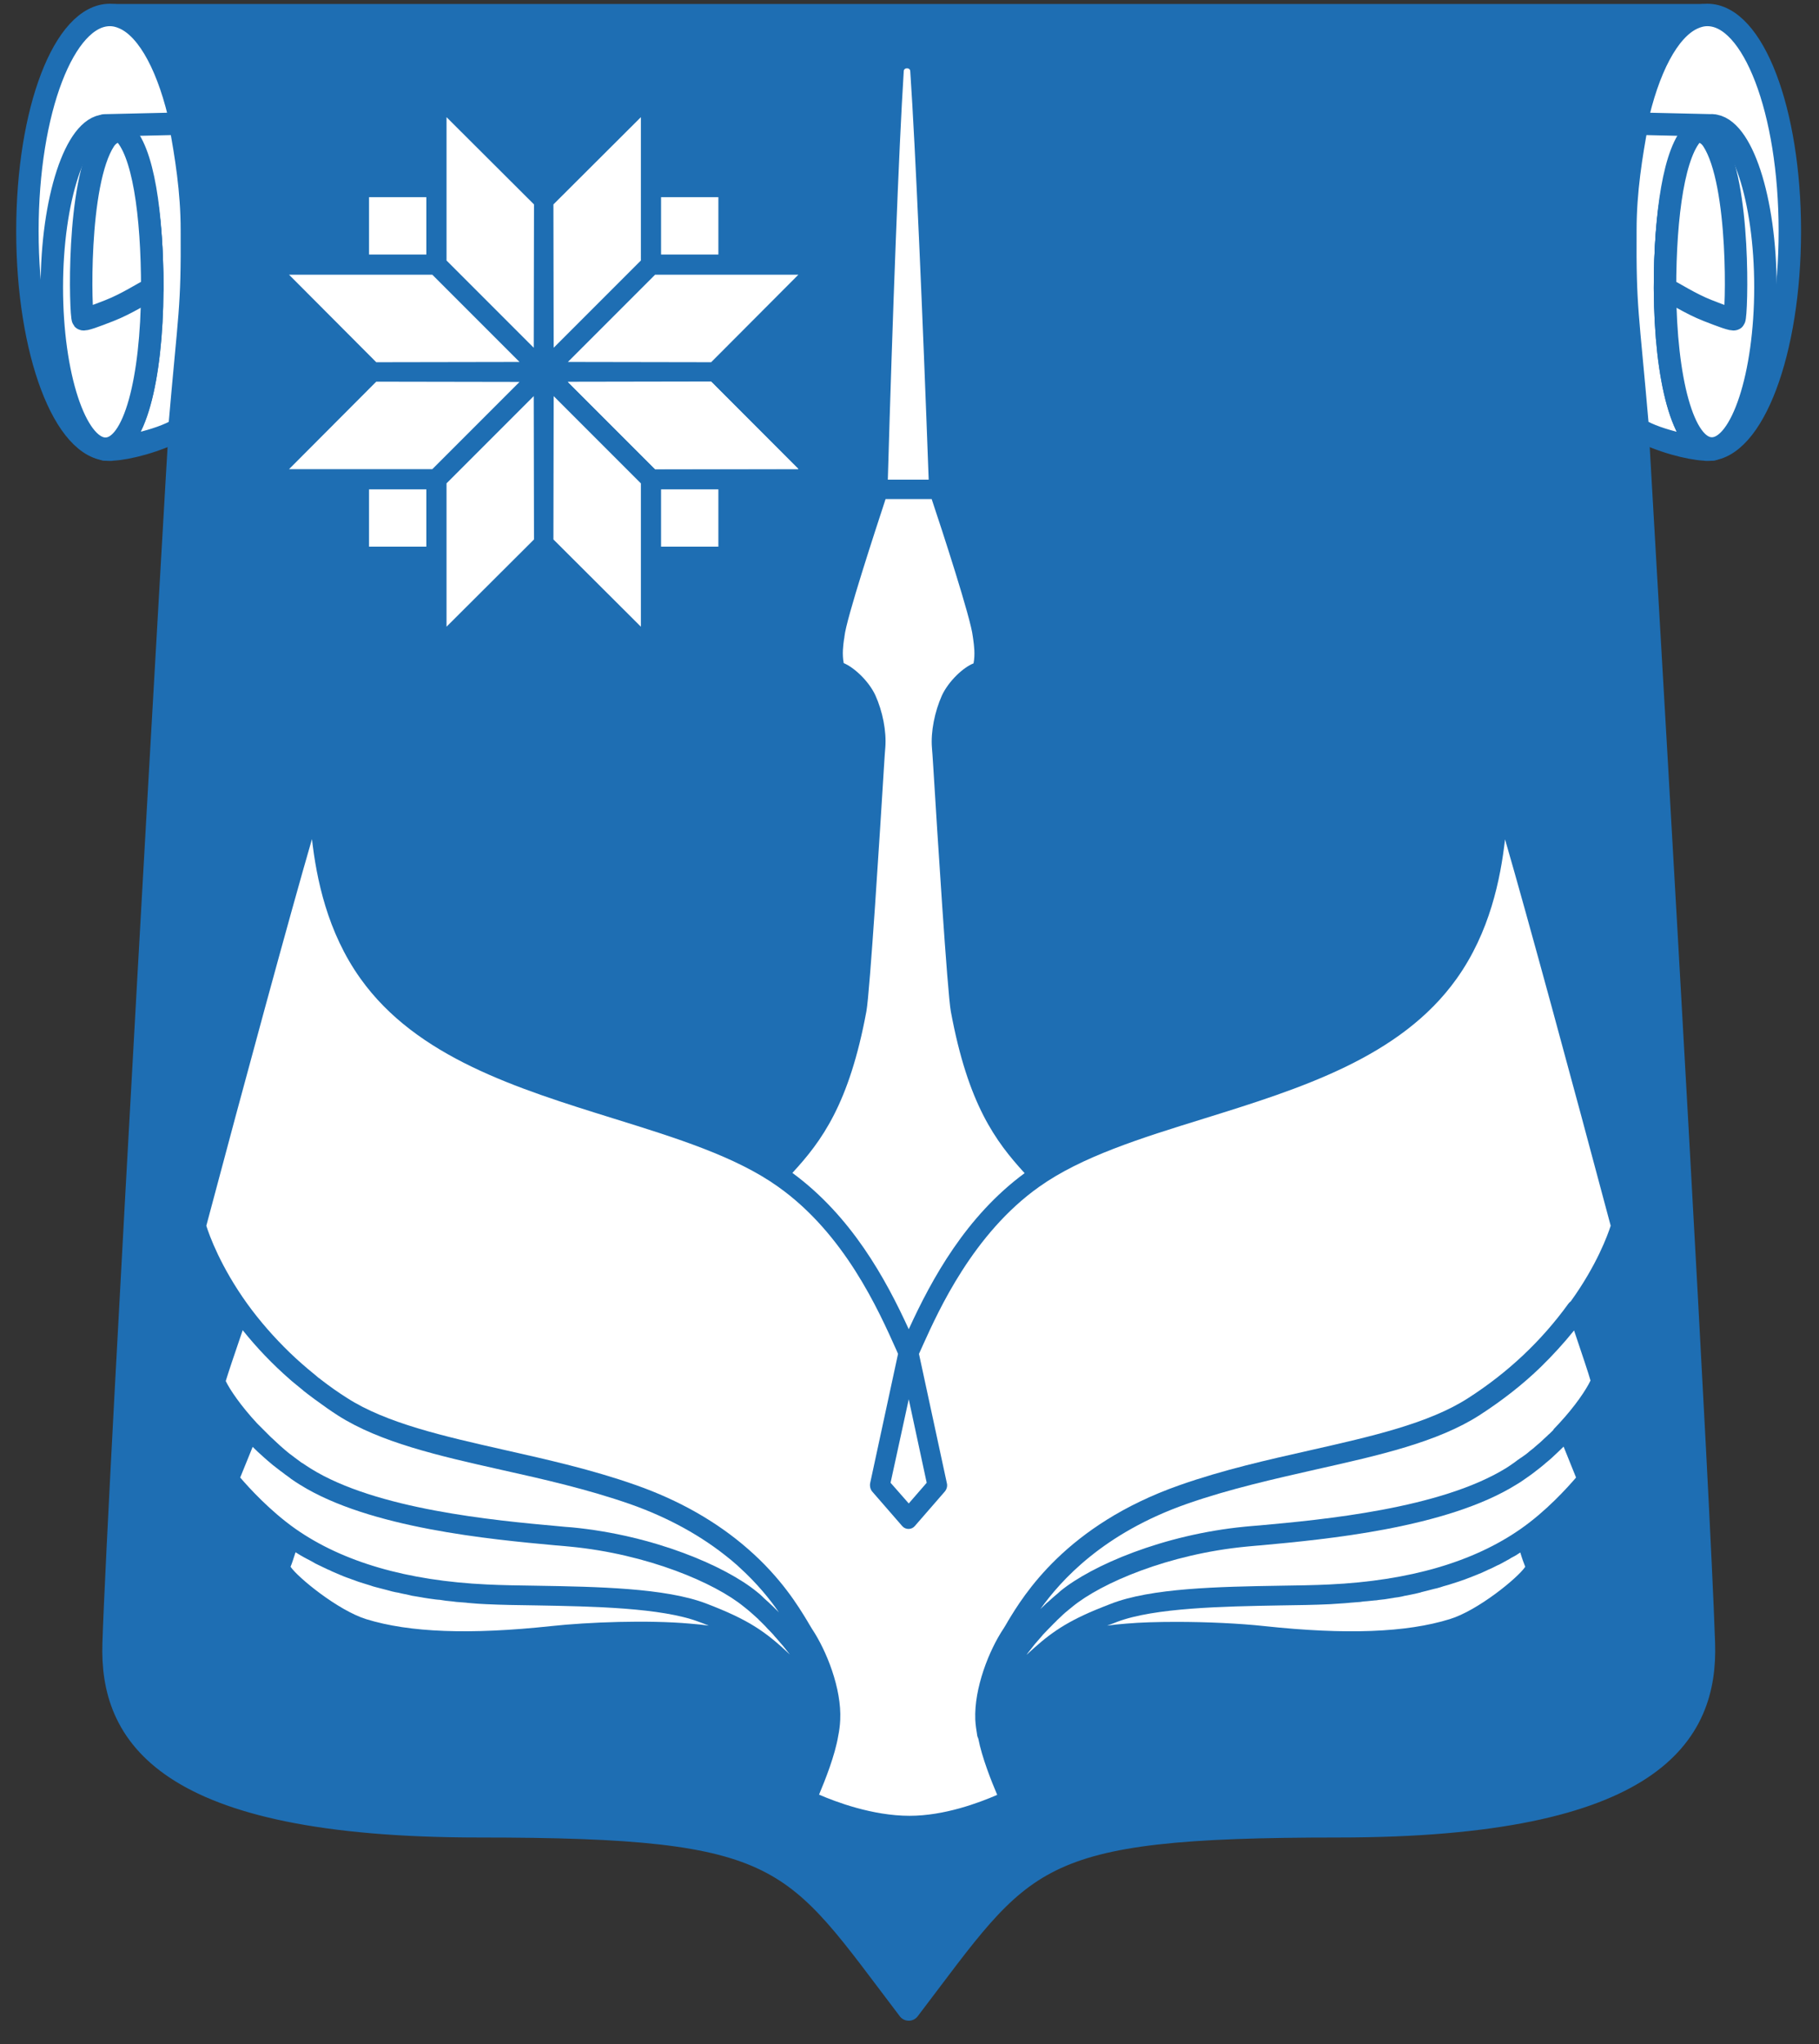
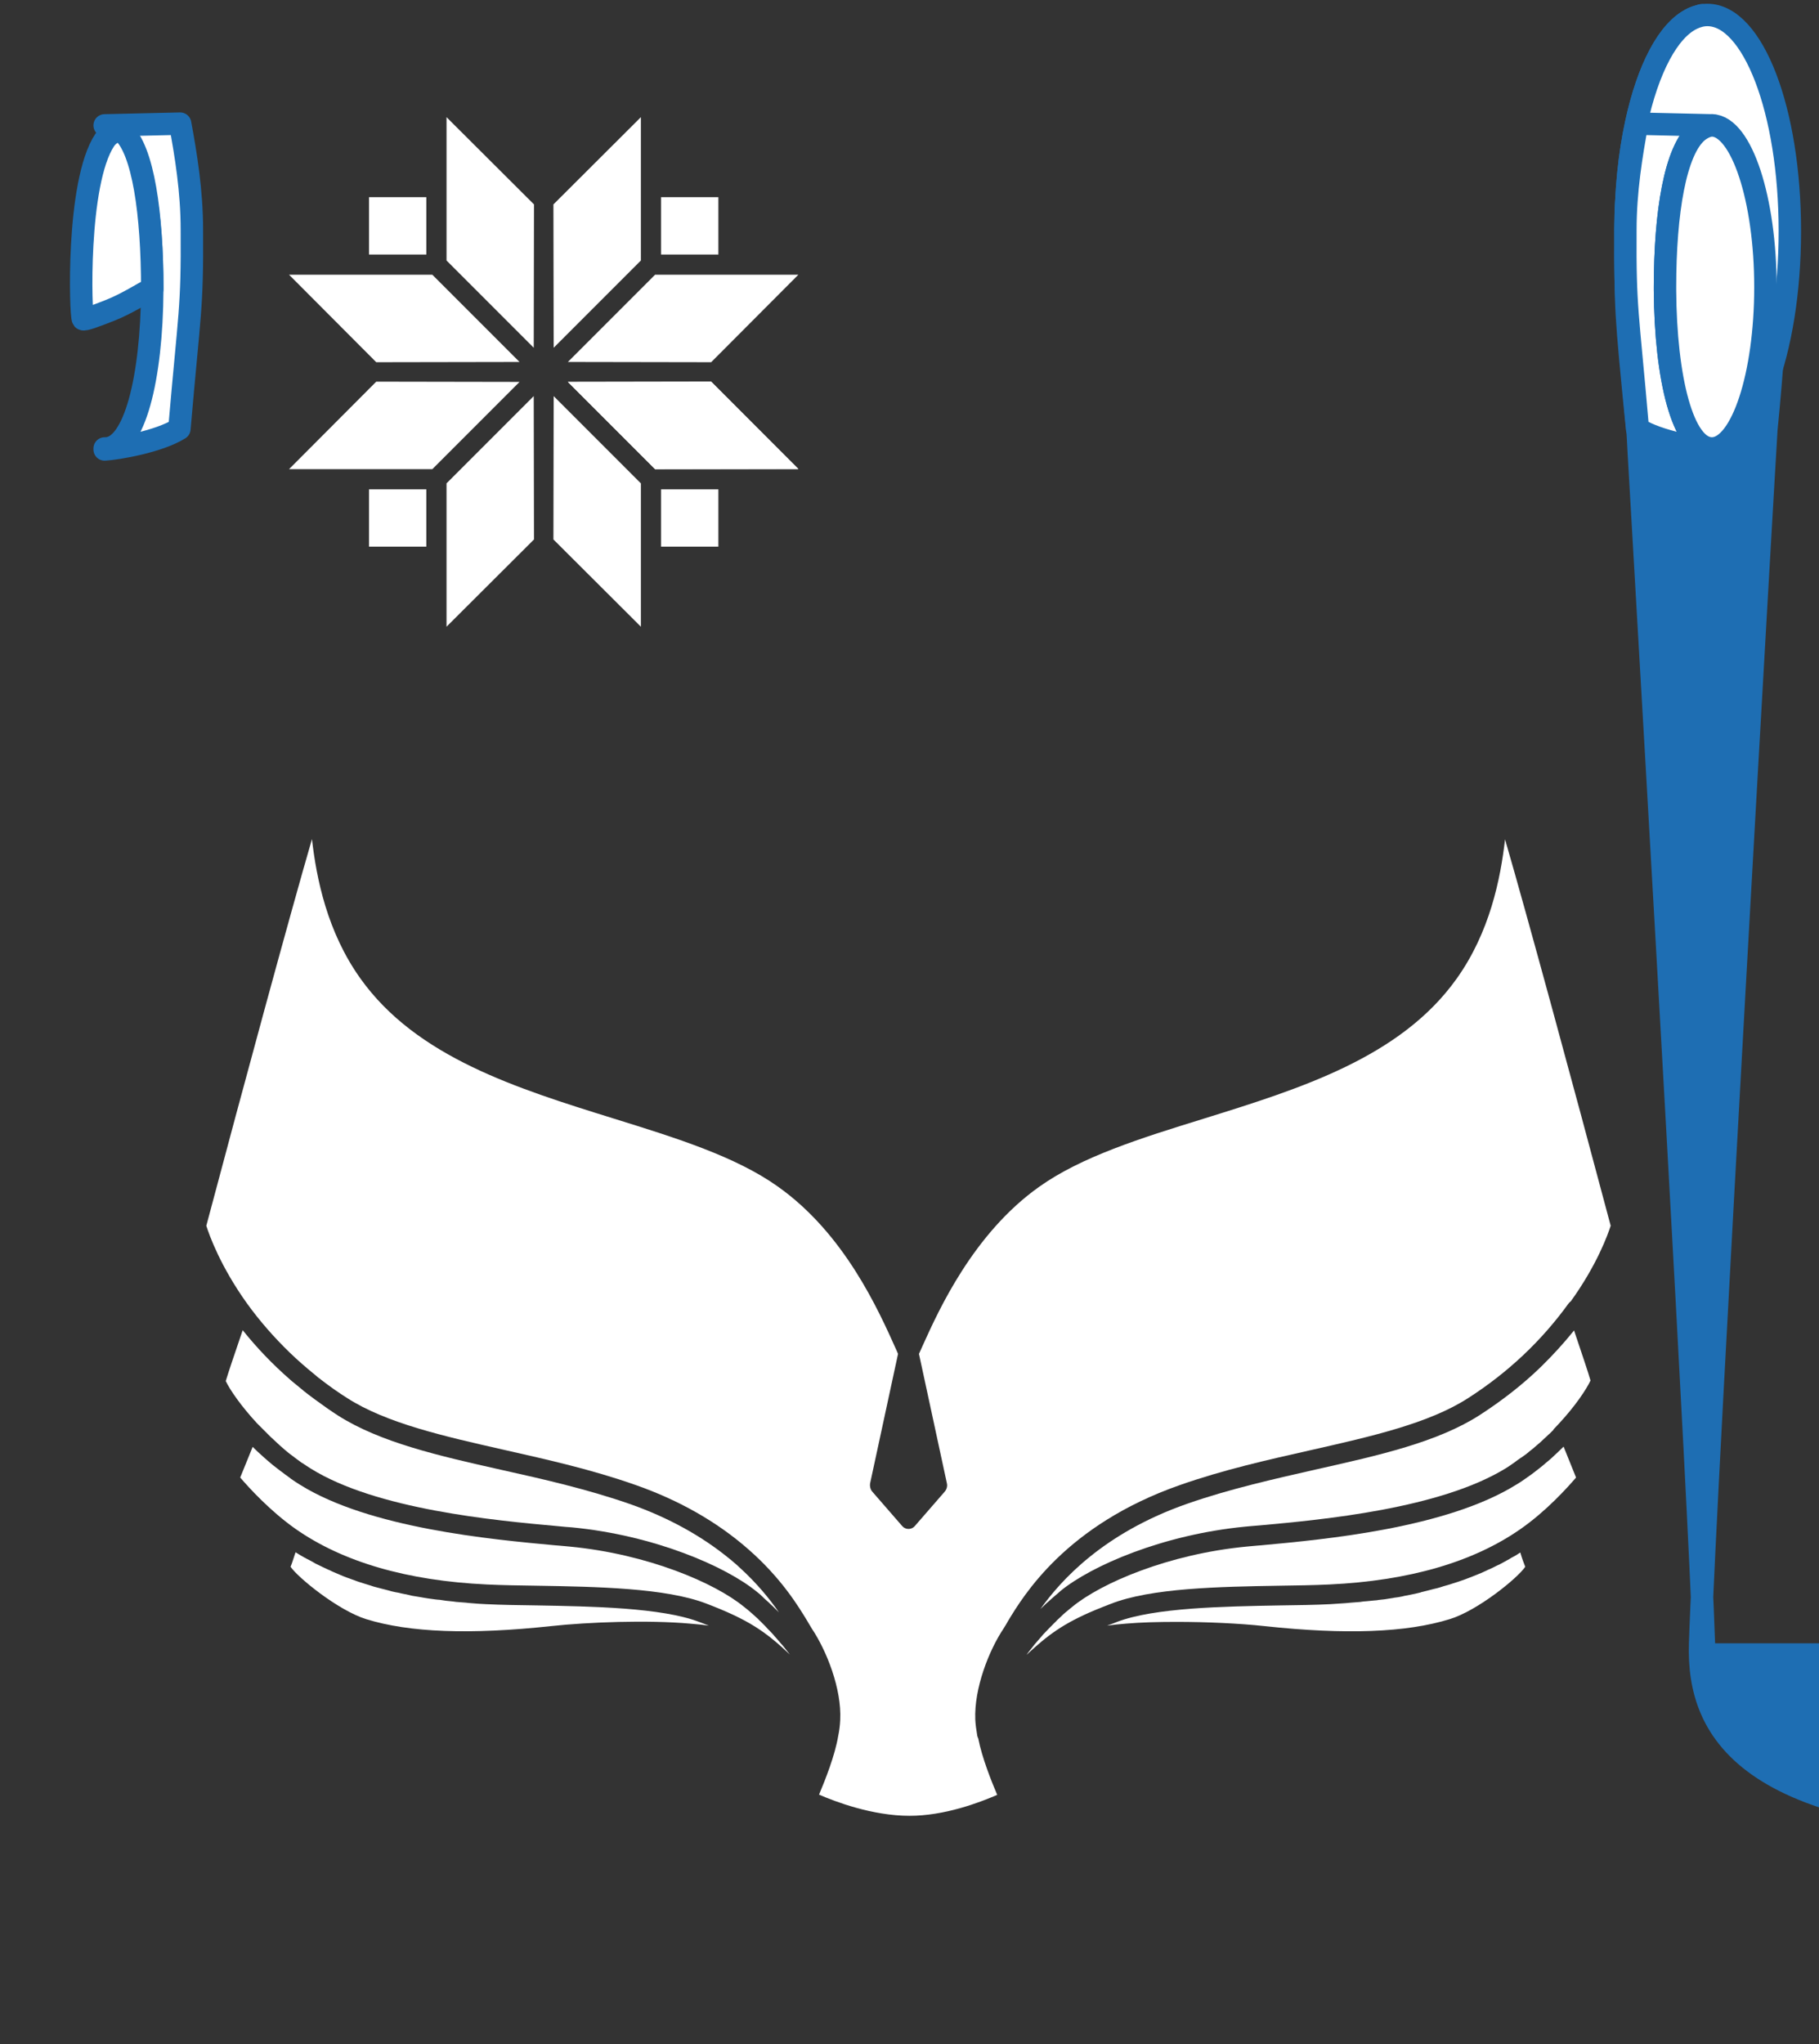
<svg xmlns="http://www.w3.org/2000/svg" version="1.1" width="730" height="820">
  <rect width="100%" height="100%" fill="#333333" stroke="none" />
  <svg xml:space="preserve" viewBox="135 135 730 820">
    <style>.st4,.st6{fill:#fff}.st6{stroke:#1e6eb3;stroke-width:9;stroke-linecap:round;stroke-linejoin:round}</style>
-     <path d="M818.8 794.2c-1.9-58.2-17.7-332.7-26.1-477.3-.2-3.4-.3-6.7-.6-9.9-4.8-47.8-4.7-79.8-4.7-79.8 0-15.6 1.5-30.1 4.2-42.6 4.7-21.9 12.9-37.7 22.7-42.2-.2-.2 3.7-1.3 3.7-1.3H181.3s3.9 1.1 3.7 1.3c9.8 4.6 18 20.3 22.7 42.2 2.7 12.5 4.2 27 4.2 42.6 0 0 .1 32-4.7 79.8-.3 3.2-24.8 428.9-26.6 487.2-1.2 36.3 19.6 73.4 146.7 73.4 124.5 0 125.5 11.9 172.4 73.5 46.9-61.5 47.9-73.5 172.4-73.5 127 0 147.9-37.2 146.7-73.4" style="fill:#1e6eb3;stroke:#1e6eb3;stroke-width:9;stroke-linecap:round;stroke-linejoin:round" />
-     <path d="M211.9 227.2c0-15.6-1.5-30.1-4.2-42.6h0c-4.7-21.9-12.9-37.7-22.7-42.2-1.9-.9-3.9-1.4-5.9-1.4-18.3 0-33.1 38.3-33.1 86.7s14.8 87.7 33.1 87.7c.3 0 .8 0 1.2-.1 5.8-.3 17.5-3.1 27-8.3 4.7-47.6 4.7-47.7 4.6-79.8" class="st6" />
+     <path d="M818.8 794.2c-1.9-58.2-17.7-332.7-26.1-477.3-.2-3.4-.3-6.7-.6-9.9-4.8-47.8-4.7-79.8-4.7-79.8 0-15.6 1.5-30.1 4.2-42.6 4.7-21.9 12.9-37.7 22.7-42.2-.2-.2 3.7-1.3 3.7-1.3s3.9 1.1 3.7 1.3c9.8 4.6 18 20.3 22.7 42.2 2.7 12.5 4.2 27 4.2 42.6 0 0 .1 32-4.7 79.8-.3 3.2-24.8 428.9-26.6 487.2-1.2 36.3 19.6 73.4 146.7 73.4 124.5 0 125.5 11.9 172.4 73.5 46.9-61.5 47.9-73.5 172.4-73.5 127 0 147.9-37.2 146.7-73.4" style="fill:#1e6eb3;stroke:#1e6eb3;stroke-width:9;stroke-linecap:round;stroke-linejoin:round" />
    <path d="m207.3 184.6-30.3.7c1.9 0 4 1 5.8 2.4 9.2 7.4 13.3 32.5 13.3 62.5v1.2c-.2 35.2-7.1 63.5-18.8 63.5h-.3v.4c5.1-.3 21.7-3.1 30-8.3 4.1-47.6 5.2-47.7 5-79.8 0-15.6-2.4-30.1-4.7-42.6" class="st6" />
-     <path d="M182.9 187.8c-1.8-1.4-3.9-2.4-5.8-2.4-11.7.5-21.3 29.5-21.3 64.9s9.5 64.1 21.2 64.7h.3c11.8 0 18.6-28.3 18.8-63.5v-1.2c0-30-4.1-55.2-13.2-62.5" class="st6" />
    <path d="M184.2 187.8h-.2q0 0 0 0c-.4-.1-1.2-.2-2.3 0h-.1c-.2 0-.5.1-.7.2-.1 0-.1 0-.2.1-.2.1-.5.2-.7.3-.1 0-.1.1-.2.1l-.9.6c-.6.5-1.3 1.2-1.9 2.1-11.4 17.3-9.7 70.6-8.7 71.8.4.5 5-1.2 10.6-3.4 7.2-2.8 13.7-7.2 17.2-8.8 0-.4 0 .4 0 0 0-29.9-3.6-55.7-11.9-63m603.2 39.4c0-15.6 1.5-30.1 4.2-42.6h0c4.7-21.9 12.9-37.7 22.7-42.2 1.9-.9 3.9-1.4 5.9-1.4 18.3 0 33.1 38.3 33.1 86.7s-14.8 87.7-33.1 87.7c-.3 0-.8 0-1.2-.1-5.8-.3-17.5-3.1-27-8.3-4.7-47.6-4.7-47.7-4.6-79.8" class="st6" />
    <path d="m792 184.6 30.3.7c-1.9 0-4 1-5.8 2.4-9.2 7.4-13.3 32.5-13.3 62.5v1.2c.2 35.2 7.1 63.5 18.8 63.5h.3v.4c-5.1-.3-21.7-3.1-30-8.3-4.1-47.6-5.2-47.7-5-79.8 0-15.6 2.4-30.1 4.7-42.6" class="st6" />
    <path d="M803.2 250.2v1.2c.2 35.2 7.1 63.5 18.8 63.5h.3c11.7-.5 21.2-29.3 21.2-64.7s-9.6-64.4-21.3-64.9c-1.9 0-4 1-5.8 2.4-9.1 7.4-13.2 32.6-13.2 62.5" class="st6" />
-     <path d="M815.1 187.8h.2q0 0 0 0c.4-.1 1.2-.2 2.3 0h.1c.2 0 .5.1.7.2.1 0 .1 0 .2.1.2.1.5.2.7.3.1 0 .1.1.2.1l.9.6c.6.5 1.3 1.2 1.9 2.1 11.4 17.3 9.7 70.6 8.7 71.8-.4.5-5-1.2-10.6-3.4-7.2-2.8-13.7-7.2-17.2-8.8 0-.4 0 .4 0 0 0-29.9 3.7-55.7 11.9-63" class="st6" />
    <path d="M400.3 214.1h23v23h-23zm-8.1 25.4V182l-35.1 35 .1 57.5zm5.7 5.7-35 35 57.5.1 35-35.1zm-114.8 86.1h23v23h-23zm2.9-43.2-35 35.1h57.5l35-35zm28.2 98.3 35.1-35-.1-57.5-35 35zm86.1-55.1h23v23h-23zm55.1-8.1-35-35.1-57.5.1 35 35z" class="st4" />
    <path d="m420.4 288.1 35 35-57.5.1-35-35zm-63.2 5.8-.1 57.5 35.1 35v-57.5zm-74.1-79.8h23v23h-23zm31.1-32.1v57.5l35 35 .1-57.5zm29.3 98.2-35-35H251l35 35.1zM238.2 706l1.5 1.5 1.2 1.2 1.2 1.2 1.5 1.5c.4.3.7.7 1.1 1 .5.5 1.1 1 1.6 1.5.4.4.8.7 1.2 1.1.5.5 1.1.9 1.6 1.4.4.4.9.7 1.3 1.1.5.4 1.1.9 1.7 1.3.4.3.9.7 1.3 1 .6.5 1.3.9 1.9 1.4l.4.3c.3.2.5.4.8.5 1 .7 2.1 1.4 3.2 2.1 26.3 16.4 73.6 20.8 99.1 23.1 2.1.2 4 .4 5.8.5 33 3.2 61.6 15.6 74.1 25.8.8.6 1.6 1.3 2.3 2l.6.6c.7.6 1.3 1.2 2 1.8l.4.4c.8.7 1.6 1.5 2.4 2.3l.6.6.6.6c-3.5-5.1-8.7-11.6-16-18.2-.6-.6-1.2-1.1-1.8-1.6-.5-.4-1-.9-1.5-1.3l-.4-.3c-11.2-9.2-24.6-16.6-39.9-22-17.2-6-34.8-10-51.9-13.8-25-5.6-48.6-11-65.5-21.8-2.8-1.8-5.8-3.9-9.2-6.4-.9-.7-1.9-1.4-2.8-2.1-.6-.5-1.2-.9-1.8-1.4l-.2-.2c-1.5-1.2-2.9-2.4-4.4-3.6l-.8-.7c-7-6.1-13.4-12.8-19-19.8-3.5 10.2-5.9 17.4-6.8 20.4 1.6 3.4 6.1 10 12.6 17m173.6 80.3c2.8.2 5.3.5 7.6.8-.1 0-.1-.1-.2-.1l-.8-.3c-.9-.4-1.9-.7-2.9-1.1-15-5.7-42.8-6.2-65.2-6.6-7.4-.1-14.3-.2-20.3-.5-2-.1-4-.2-6-.4-.4 0-.8-.1-1.2-.1l-.8-.1-3.9-.3c-.5-.1-1-.1-1.5-.2l-1-.1c-1.1-.1-2.1-.2-3.2-.4-.6-.1-1.2-.2-1.8-.2l-.9-.1c-1-.1-2-.3-2.9-.4-.6-.1-1.3-.2-1.9-.3l-.5-.1c-1-.2-2-.3-3-.5-.7-.1-1.3-.2-2-.4l-.4-.1c-1-.2-1.9-.4-2.9-.6-.8-.2-1.6-.4-2.4-.5-.9-.2-1.9-.4-2.8-.7-.8-.2-1.6-.4-2.3-.6-.9-.2-1.8-.5-2.7-.7-.8-.2-1.5-.4-2.3-.7-.9-.3-1.7-.5-2.6-.8-.7-.2-1.5-.5-2.2-.7-.9-.3-1.7-.6-2.5-.9-.7-.3-1.4-.5-2.2-.8s-1.6-.6-2.5-1l-2.1-.9c-.8-.3-1.6-.7-2.4-1.1l-.3-.1c-.6-.3-1.1-.5-1.7-.8-.8-.4-1.5-.7-2.3-1.1l-.6-.3c-.4-.2-.9-.4-1.3-.7-.7-.4-1.3-.7-2-1.1l-1-.5c-.4-.2-.7-.4-1.1-.6-.8-.4-1.5-.9-2.2-1.3l-.8-.5c-.1 0-.1-.1-.2-.1-.8 2.4-1.4 4.4-2 5.8 3 4.4 19.1 17.5 30.3 21 17.4 5.4 41.7 6.3 74.3 2.8 14.8-1.6 38.7-2.5 55.6-1" class="st4" />
    <path d="M253.6 748.3c19 13.3 44.8 20.8 76.8 22.3 6 .3 13.1.4 20 .5 24.2.4 51.6.9 67.9 7.1 17.3 6.6 23.9 11.3 33.7 20.5l-.8-1c-.6-.8-1.3-1.6-1.9-2.4l-.8-.9c-.9-1.1-1.8-2.1-2.7-3.1l-.4-.5c-.8-.9-1.6-1.7-2.4-2.5l-.9-1-1.9-1.9c-.3-.3-.7-.6-1-1-.7-.6-1.3-1.2-2-1.8l-.9-.8c-.9-.8-1.9-1.6-2.8-2.3-11.6-9.5-38.5-21.1-69.9-24.1-1.4-.1-2.8-.3-4.4-.4l-1.3-.1c-26.1-2.4-74.6-6.9-102.5-24.3-1.2-.7-2.3-1.5-3.5-2.3l-.9-.7c-1-.7-2.1-1.5-3.1-2.3l-.3-.2c-1-.8-2.1-1.6-3.1-2.4l-.7-.6c-1-.8-2-1.7-2.9-2.5q-2.4-2.1-4.5-4.2l-5 12.3c3.5 4.1 12.1 13.5 22.2 20.6m505.5-40.6c.5-.6 1.1-1.1 1.6-1.7 6.5-7 10.9-13.6 12.6-17.2-.8-2.9-3.2-10-6.6-20.1-4.1 5.1-8.6 10-13.3 14.6-7.4 7.2-15.7 13.6-24.5 19.3-16.9 10.9-40.5 16.2-65.5 21.8-17.1 3.9-34.7 7.8-51.9 13.8-33.8 11.8-50.8 30.8-59 42.3l.2-.2c.8-.8 1.6-1.5 2.4-2.3l.5-.4c.7-.6 1.3-1.2 2-1.8l.7-.6c.8-.7 1.6-1.3 2.3-2 12.5-10.2 41.1-22.6 74.1-25.8 1.7-.2 3.7-.3 5.8-.5 25.4-2.3 72.7-6.7 99.1-23.1 1.1-.7 2.1-1.4 3.1-2.1.3-.2.5-.4.8-.6l.4-.3c.6-.4 1.2-.9 1.9-1.3.5-.3.9-.7 1.4-1 .5-.4 1.1-.8 1.6-1.3.5-.4.9-.7 1.4-1.1s1-.9 1.5-1.3c.4-.4.9-.7 1.3-1.1.5-.5 1-.9 1.5-1.4l.1-.1c.4-.3.7-.7 1.1-1 .4-.4.8-.8 1.3-1.2l.3-.3 1.1-1.1c0-.2.4-.6.7-.9m-14.2 50.2-.9.6c-.6.4-1.3.8-1.9 1.1-.4.2-.8.4-1.2.7l-.9.5c-.7.4-1.3.7-2 1.1-.4.2-.9.5-1.3.7l-.7.3c-.7.4-1.5.7-2.2 1.1-.5.2-1 .5-1.6.7l-.6.3c-.7.3-1.5.7-2.2 1-.6.2-1.2.5-1.7.7l-.3.1c-.8.3-1.6.7-2.5 1-.7.3-1.4.5-2.1.8-.8.3-1.7.6-2.6.9-.7.2-1.5.5-2.2.7-.9.3-1.8.6-2.6.8-.7.2-1.5.4-2.3.7-.9.3-1.8.5-2.7.7-.8.2-1.5.4-2.3.6-.9.2-1.9.5-2.8.7l-.2.1c-.7.2-1.4.3-2.1.5-1 .2-2 .4-2.9.6l-.5.1c-.6.1-1.3.2-1.9.4-1 .2-2 .4-3.1.5l-.5.1c-.6.1-1.3.2-1.9.3-1 .2-2 .3-3 .4l-.9.1c-.6.1-1.1.2-1.7.2l-3 .3-1.3.1c-.5.1-1 .1-1.4.2l-3.9.3-1 .1c-.4 0-.8.1-1.2.1-2 .1-4 .3-6 .4-6 .3-12.9.4-20.2.5-22.5.4-50.3.9-65.3 6.6-1 .4-2 .8-2.9 1.1l-1.1.4c2.3-.3 4.8-.6 7.6-.8 5.8-.5 12.6-.7 20.2-.7 12.1 0 25.3.6 35.4 1.7 32.6 3.5 56.9 2.6 74.3-2.8 11.2-3.4 27.3-16.5 30.3-21-.6-1.5-1.3-3.4-2-5.8.1.1 0 .1-.2.2" class="st4" />
    <path d="M648.5 771.1c6.9-.1 14-.2 20-.5 32-1.5 57.8-9 76.8-22.3 10.2-7.1 18.7-16.5 22.2-20.6l-5-12.4c-1.4 1.4-2.8 2.7-4.3 4.1l-.2.2c-.9.8-1.8 1.6-2.7 2.3l-.8.7c-1 .8-1.9 1.6-2.9 2.3l-.5.4c-1 .8-2 1.5-3 2.2l-1 .7c-1.1.8-2.3 1.6-3.5 2.3-28.1 17.5-76.6 22-102.6 24.4l-1.3.1c-1.6.1-3 .3-4.4.4-31.4 3-58.3 14.6-69.9 24.1-.9.7-1.8 1.5-2.8 2.3l-.9.8c-.6.6-1.3 1.2-1.9 1.8-.3.3-.7.6-1 1-.6.6-1.3 1.2-1.9 1.9l-1 1c-.8.8-1.5 1.6-2.3 2.4l-.5.6c-.9 1-1.8 2.1-2.7 3.1l-.8 1c-.6.8-1.2 1.5-1.8 2.3-.3.3-.5.7-.8 1.1 8.5-7.9 14.6-12.5 27.4-17.9 1.9-.8 4-1.6 6.3-2.5 16.2-6.4 43.6-6.9 67.8-7.3" class="st4" />
    <path d="M781.4 626.7c-15.1-56.7-33.7-125.1-42.4-155-1.8 15.8-6.1 37.3-19.5 56-22.5 31.5-62.7 44-101.6 56.1-25.2 7.8-48.9 15.2-65.9 27.3-26.5 18.8-40.4 49.8-46.4 63l-1.8 4L515 730c.3 1.2-.1 2.5-.9 3.4l-12 13.8c-1.3 1.5-3.7 1.5-5 0l-12-13.8c-.8-.9-1.1-2.2-.9-3.4l11.2-51.9-.6-1.4c-7.3-16.3-20.9-46.8-47.6-65.7-17-12.1-40.8-19.5-65.9-27.3-38.9-12.1-79.1-24.6-101.6-56.1-13.4-18.7-17.7-40.2-19.5-56-8.7 29.9-27.3 98.3-42.4 155.1 1.2 3.8 5.7 16.4 16.5 31.4 5 6.9 10.7 13.4 17 19.5 3 2.9 6.3 5.8 10 8.8.2.2.4.3.6.5s.5.4.7.6.5.4.7.5c.2.2.4.3.6.5 3.5 2.7 6.9 5.1 10.4 7.3 15.7 10.1 38.7 15.3 63 20.8 17.3 3.9 35.2 7.9 52.8 14.1 17.4 6.1 32.5 14.7 44.9 25.5 13.6 11.8 20.5 23.3 24.2 29.4l.1.2c.6 1 1.1 1.8 1.5 2.5 5.9 8.8 12 24.1 11.4 36.6-.1 2.3-.4 4.5-.8 6.4-1.3 7.9-5.3 17.9-7.7 23.6 6.4 2.8 21.4 8.5 36.3 8.5 14 0 27.8-5.2 35.2-8.4-2.3-5.4-6.1-14.9-7.6-22.6-.2-.4-.3-.7-.4-1.1-.4-2.4-.7-4.5-.8-6.5-.5-12.6 5.5-27.8 11.4-36.6.4-.6.9-1.5 1.5-2.5l.1-.2c6.4-10.6 23.4-38.7 68.9-54.7 17.6-6.2 35.5-10.2 52.8-14.1 24.3-5.5 47.3-10.7 63-20.8 16.1-10.3 29.6-23.1 40.3-37.9.3-.4.6-.7 1-1 10.5-14.6 14.8-26.6 16-30.3" class="st4" />
-     <path d="m506.9 729.8-7.2-33.5-7.3 33.5 7.3 8.3zm-7.2-61.6c9.3-20.3 23-45.3 46.5-62.6-11.7-12.8-22.7-27.6-29.6-64.8-1.4-7.5-5.5-72.7-7-97.2-.3-4.7-.5-7.9-.6-8.7-.5-6.4 1.1-14.4 4-20.9 2.7-5.8 8.6-11.3 12.7-12.9.7-3.6.2-7.2-.1-9.4-.1-.5-.1-1-.2-1.4-.7-7-12.5-43.2-16.5-55.1h-18.5c-3.9 11.9-15.8 48.1-16.5 55.1 0 .3-.1.8-.2 1.3-.3 2.2-.8 5.8-.1 9.4 4.1 1.7 10 7.1 12.7 12.9 2.9 6.4 4.5 14.4 4 20.9-.1.8-.3 3.9-.6 8.7-1.5 24.5-5.6 89.7-7 97.2-6.9 37.2-18 52.1-29.7 64.8 23.7 17.4 37.4 42.4 46.7 62.7m-8.4-340.8h16.4c-2.4-65.8-5.3-132.8-7.4-163.9-.1-1.5-2.5-1.5-2.6 0-2 31.1-4.5 98.1-6.4 163.9" class="st4" />
  </svg>
  <style>@media (prefers-color-scheme: light) { :root { filter: none; } }
@media (prefers-color-scheme: dark) { :root { filter: none; } }
</style>
</svg>